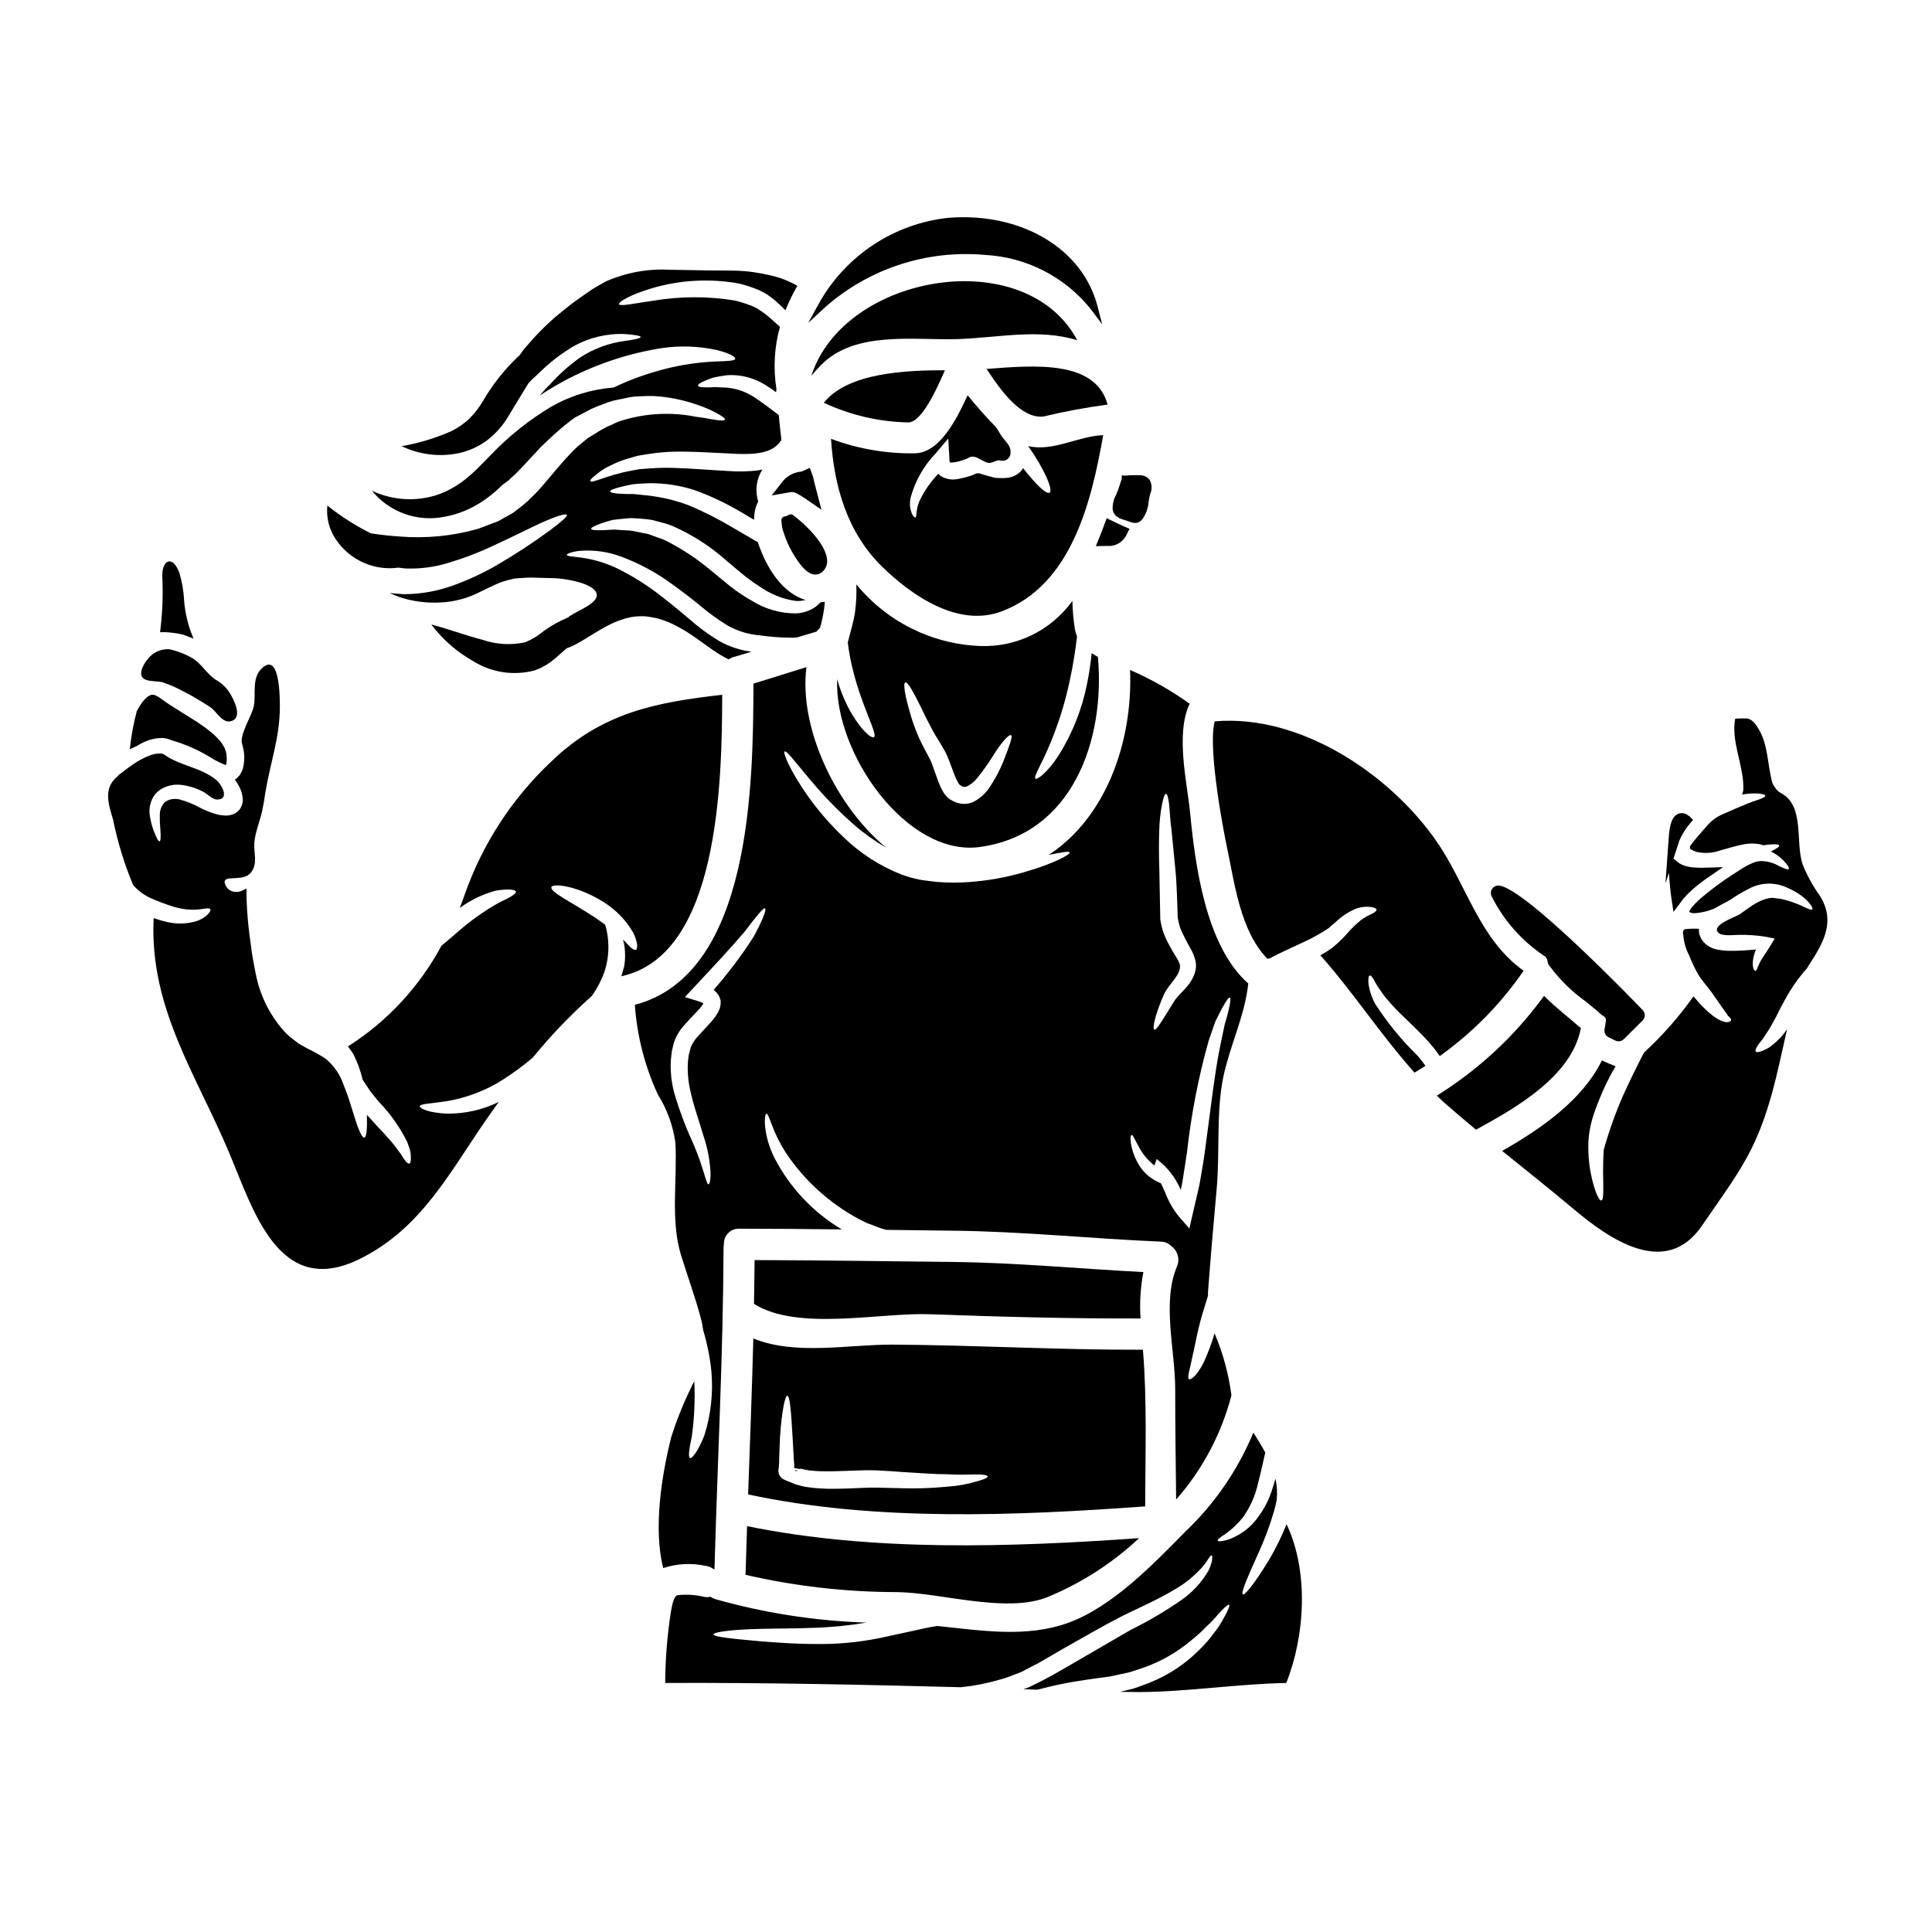
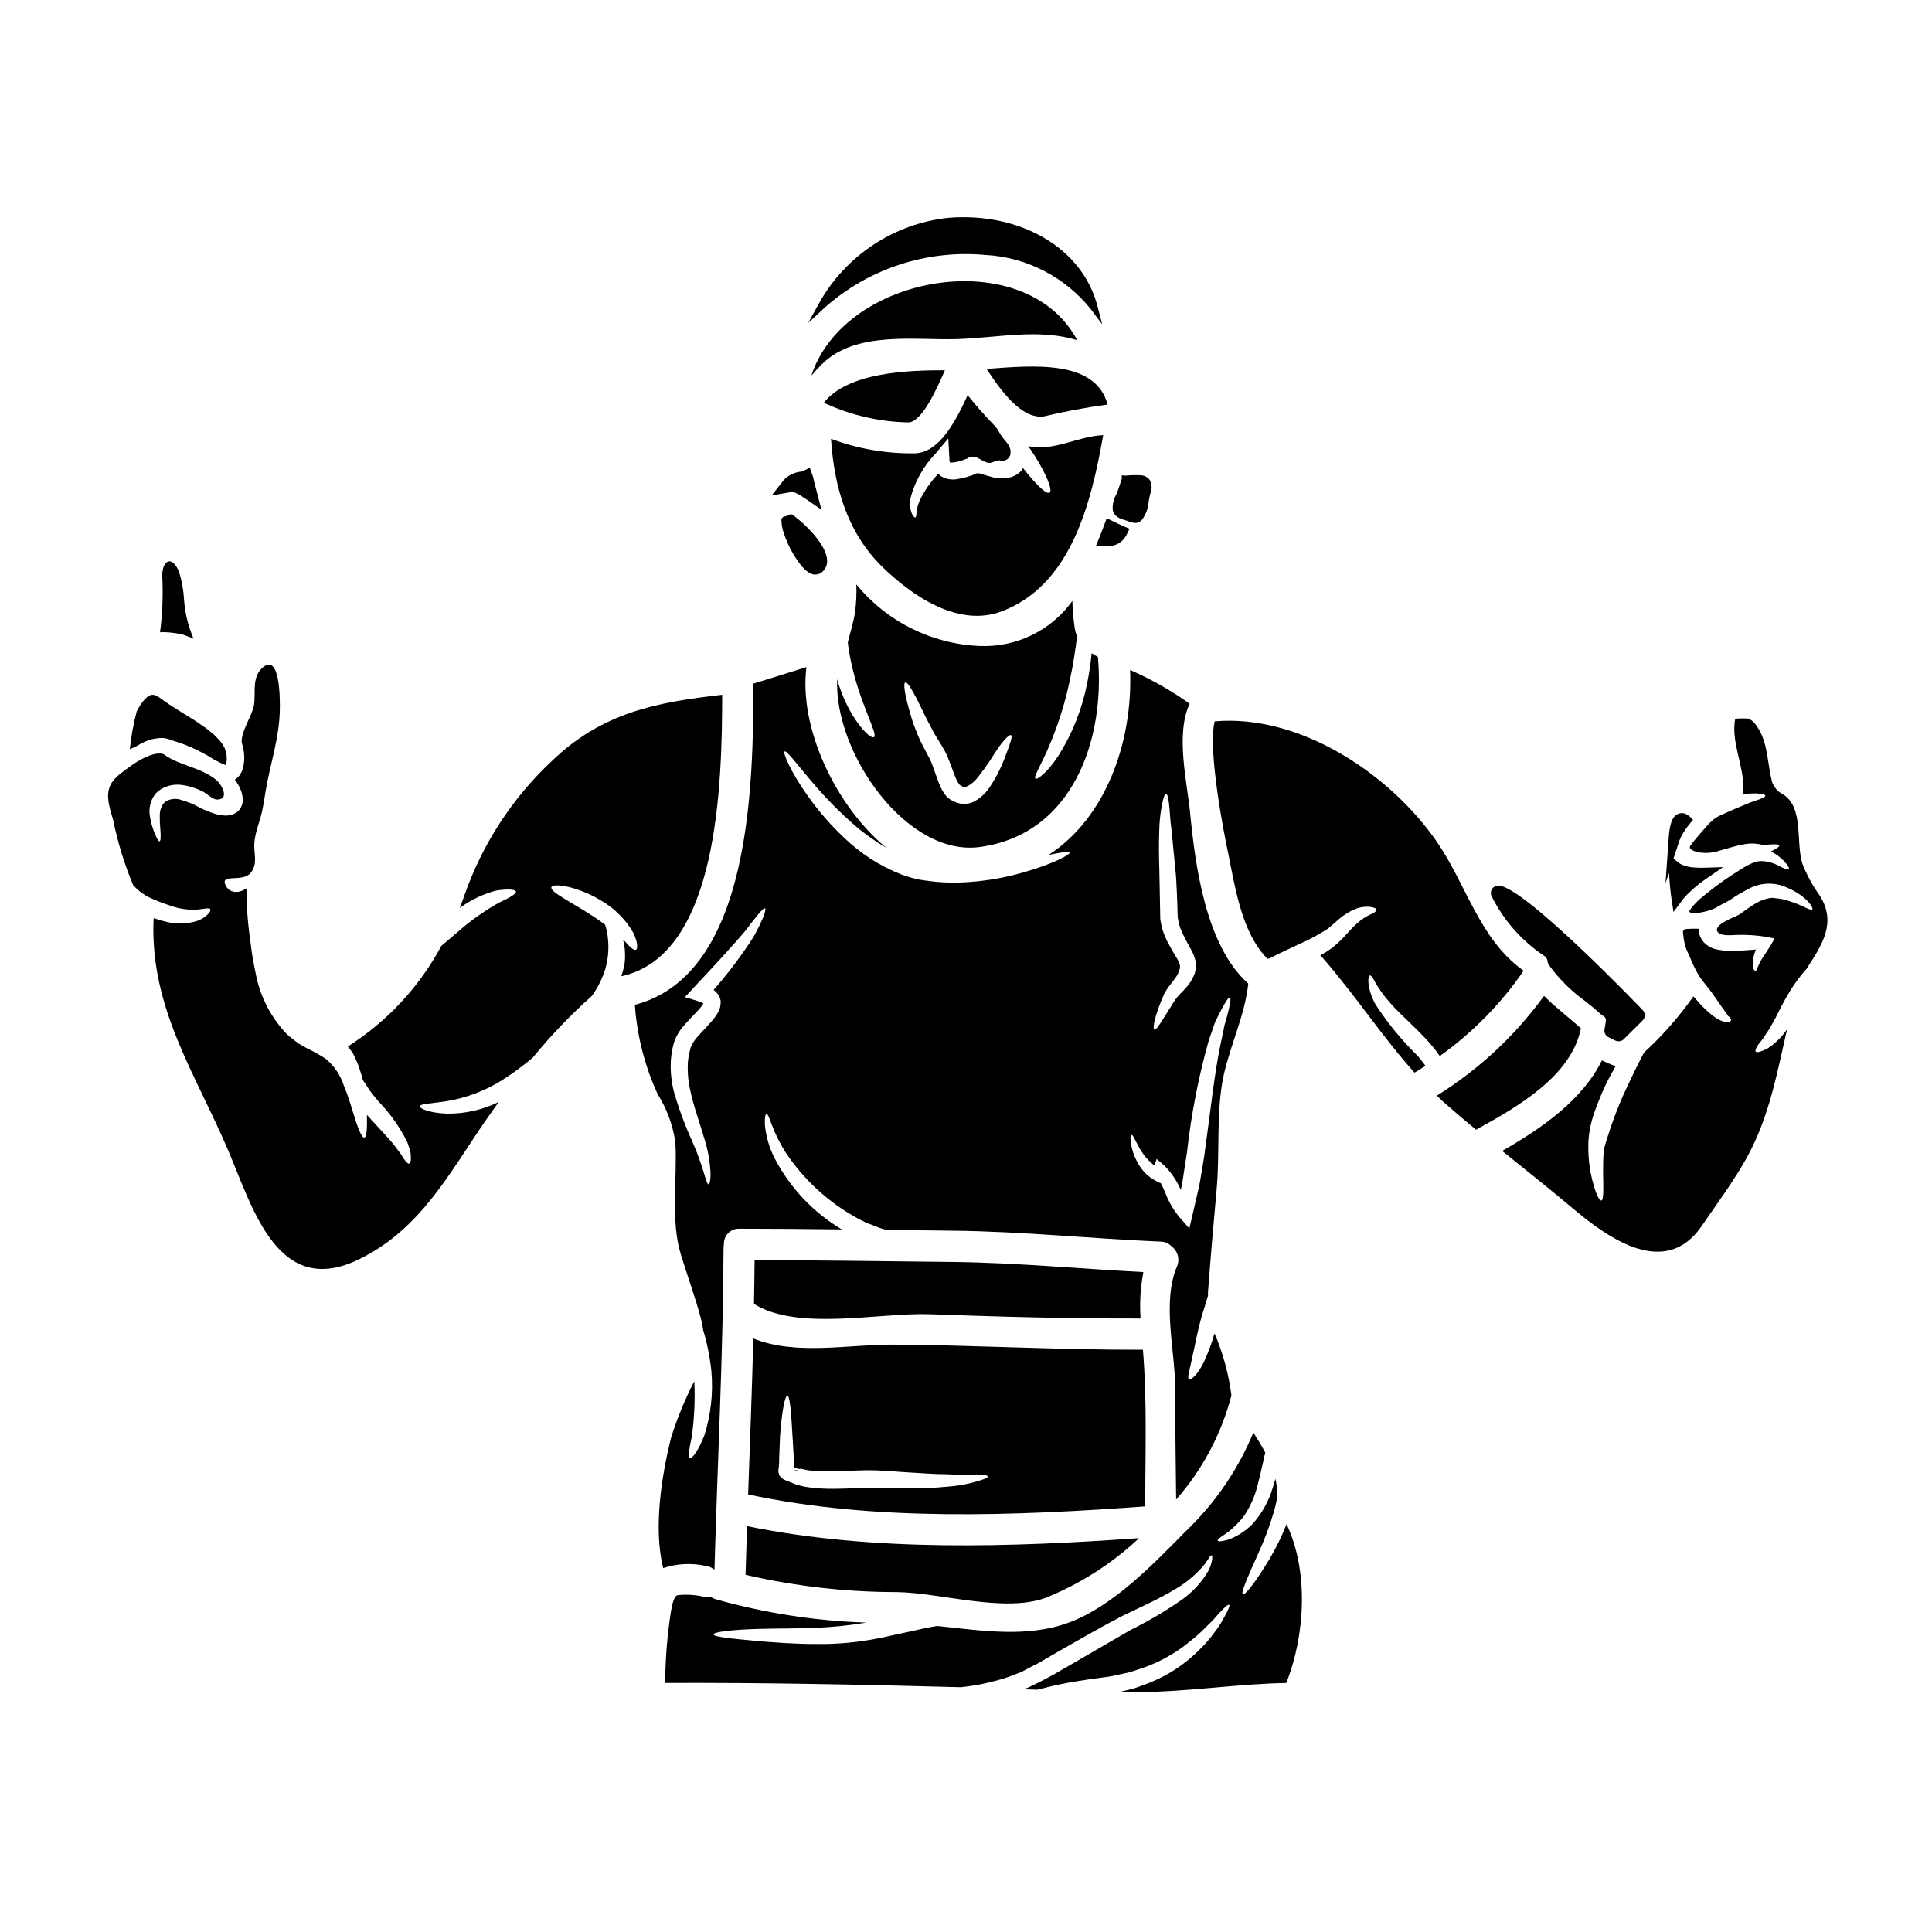
<svg xmlns="http://www.w3.org/2000/svg" fill="#000000" width="800px" height="800px" version="1.1" viewBox="144 144 512 512">
  <g>
    <path d="m405.04 211.56c10.98 0.57 21.191 5.812 28.055 14.402l2.996 4-1.254-4.848c-3.969-15.281-20.215-24.906-39.5-23.391-14.367 1.539-27.105 9.918-34.207 22.5l-2.941 5.348 4.477-4.152h-0.004c11.625-10.246 26.949-15.258 42.379-13.859z" />
    <path d="m397.68 233.87c11.203-0.395 21.469-2.844 31.793 0.277-13.746-25.746-61.68-17.633-70.453 9.41 0.828-0.965 1.684-1.902 2.566-2.812 8.992-9.203 24.75-6.516 36.094-6.875z" />
    <path d="m394.42 242.12c-10.234 0-25.746 0.609-32.094 8.613 7.035 3.301 14.691 5.074 22.461 5.211 3.535-0.164 7.367-8.66 9.633-13.824z" />
    <path d="m348.51 275.29 5.039-0.871v0.004c0.465-0.074 0.941 0.004 1.355 0.223 0.848 0.418 1.664 0.898 2.438 1.441l4.352 3-1.438-5.512c-0.289-1.105-0.574-2.199-0.816-3.309l-0.836-2.277-2.215 0.996 0.004-0.004c-1.805 0.137-3.492 0.953-4.723 2.277z" />
    <path d="m188.96 311.61c0.859 0.082 1.684 0.191 2.594 0.359 0.191 0.055 0.445 0.109 0.691 0.164l0.359 0.082 0.496 0.191 1.18 0.441 1.02 0.418c-1.383-3.207-2.231-6.621-2.508-10.105-0.121-2.508-0.547-4.992-1.273-7.394-1.848-4.969-4.801-3.281-4.496 1.41 0.215 4.801 0.012 9.609-0.609 14.375 0.852-0.051 1.703-0.031 2.547 0.059z" />
    <path d="m409.48 306.01c18.41-6.984 23.707-28.734 26.879-46.695-6.691 0.281-13.273 4.445-19.867 2.902 4.277 6.098 6.652 11.645 5.66 12.336-0.859 0.551-3.699-2.234-7.039-6.516-0.109 0.191-0.191 0.359-0.305 0.551v-0.004c-1.039 1.227-2.535 1.973-4.141 2.07-0.641 0.051-1.289 0.059-1.93 0.027l-0.789-0.027c-0.496-0.055-0.664-0.164-1.023-0.219l-1.875-0.523-1.18-0.359-0.305-0.109h-0.469 0.004c-0.102-0.016-0.203-0.016-0.305 0-0.172 0.062-0.34 0.137-0.5 0.219-0.281 0.148-0.578 0.27-0.883 0.359l-0.789 0.246h0.004c-0.324 0.117-0.66 0.211-0.996 0.277-0.598 0.164-1.207 0.297-1.82 0.395-1.621 0.344-3.312 0.016-4.691-0.91-0.168-0.145-0.316-0.312-0.441-0.496-2.012 2.082-3.68 4.477-4.938 7.086-0.441 0.977-0.719 2.019-0.832 3.09-0.082 0.828-0.082 1.352-0.332 1.406-0.246 0.055-0.605-0.246-0.965-1.102l0.004-0.004c-0.496-1.301-0.602-2.723-0.305-4.086 1.18-4.406 3.461-8.441 6.621-11.727l3.371-4 0.305 5.492h-0.004c-0.02 0.266 0.016 0.535 0.109 0.785 0.027 0.055 0.027 0.109 0.055 0.109 0.453 0.02 0.906-0.02 1.352-0.109 0.449-0.066 0.895-0.168 1.328-0.301l0.605-0.191 0.789-0.277h-0.004c0.234-0.066 0.457-0.16 0.668-0.277l0.219-0.137c1.738-0.992 3.477 1.02 5.078 1.352 1.02 0.223 1.824-0.551 2.785-0.633 0.469-0.055 0.883 0.164 1.328 0.109v-0.004c1.152-0.145 1.984-1.176 1.883-2.332 0.082-1.598-1.238-2.703-2.125-3.859-0.715-0.941-1.129-2.016-1.93-2.926h0.004c-2.574-2.633-5.016-5.391-7.316-8.266-3.066 6.691-7.394 15.094-13.801 15.398h0.004c-7.644 0.145-15.25-1.156-22.41-3.836 0.789 12.445 4.223 24.699 13.438 33.777 7.766 7.629 20.172 16.348 31.816 11.938z" />
    <path d="m354.13 280.48c-0.336-0.242-0.785-0.254-1.129-0.027-0.324 0.223-0.695 0.371-1.082 0.426-0.512 0.074-0.879 0.523-0.848 1.035 0.031 0.492 0.086 0.984 0.141 1.426 0.09 0.613 0.246 1.219 0.461 1.801 0.617 1.941 1.449 3.805 2.484 5.555 1.469 2.445 3.426 5.281 5.613 5.566h0.355-0.004c0.734-0.012 1.434-0.309 1.941-0.836 0.828-0.801 1.242-1.934 1.129-3.082-0.27-4.016-5.566-9.297-9.062-11.863z" />
    <path d="m586.96 382.2 0.535 3.473 2.582-3.449c0.656-0.793 1.371-1.535 2.144-2.219 1.34-1.215 2.766-2.332 4.258-3.356l4.148-2.844-5.027 0.148v0.004c-0.941 0.027-1.887 0.004-2.824-0.074-1.07-0.078-2.121-0.336-3.109-0.754-0.203-0.094-0.395-0.227-0.676-0.371l-1.492-1.234 1.527-4.688 0.492-1.09-0.004-0.004c0.625-1.23 1.395-2.387 2.297-3.434l0.867-1.035-0.957-0.957-0.453-0.301c-0.773-0.59-1.812-0.695-2.688-0.277-1.414 0.699-2.125 2.621-2.363 6.406l-0.852 11.98 0.926-2.844c0.184 3.023 0.461 5.559 0.668 6.918z" />
    <path d="m365.86 324c-0.832 19.68 18.5 47.023 37.695 44.477 24.617-3.281 33.367-28.258 31.406-50.383-0.582-0.309-1.105-0.637-1.656-0.996h-0.004c-0.266 2.754-0.68 5.488-1.238 8.195-1.344 6.75-3.918 13.195-7.594 19.016-2.981 4.527-5.602 6.375-6.07 6.047-0.551-0.395 1.238-3.203 3.199-7.644 2.602-5.906 4.578-12.066 5.906-18.383 0.91-4.168 1.488-8.113 1.93-11.703-0.27-0.617-0.465-1.266-0.582-1.93-0.383-2.469-0.602-4.957-0.66-7.453-5.652 7.879-14.898 12.371-24.586 11.949-12.723-0.527-24.613-6.473-32.672-16.332 0.098 2.434-0.012 4.871-0.332 7.285-0.395 2.754-1.266 5.406-1.93 8.113 0.312 2.594 0.797 5.168 1.461 7.699 2.402 9.605 6.461 16.531 5.512 17.359-0.93 0.938-7.027-5.301-9.785-15.316zm18.047 0.855c0.633-0.246 2.18 2.539 4.387 7.039 0.523 1.133 1.102 2.363 1.789 3.617 0.688 1.254 1.328 2.676 2.207 4 0.418 0.691 0.832 1.383 1.27 2.098l0.742 1.27c0.191 0.395 0.395 0.742 0.633 1.266 0.859 1.988 1.383 3.644 2.07 5.379h0.008c0.312 0.824 0.711 1.613 1.18 2.359 0.883 0.664 1.297 0.789 2.07 0.523 1.051-0.527 1.977-1.277 2.703-2.203 1.539-1.906 2.957-3.906 4.25-5.988 2.262-3.641 4.277-5.793 4.773-5.352 0.395 0.395-0.441 2.648-2.039 6.789v-0.004c-0.996 2.492-2.254 4.867-3.754 7.086-1.055 1.562-2.477 2.84-4.141 3.723-1.152 0.551-2.445 0.715-3.699 0.469-1.203-0.266-2.332-0.812-3.285-1.598l-0.055-0.055-0.055-0.082c-0.316-0.352-0.609-0.723-0.883-1.105-0.219-0.359-0.359-0.66-0.551-0.992-0.359-0.664-0.551-1.242-0.828-1.879-0.637-1.766-1.27-3.477-1.852-5.117-0.109-0.305-0.359-0.742-0.523-1.133l-0.043-0.07-0.031-0.082-0.027-0.027-0.137-0.277-0.332-0.605c-0.395-0.789-0.828-1.574-1.238-2.363h-0.004c-0.75-1.445-1.41-2.938-1.965-4.469-0.52-1.301-0.961-2.629-1.32-3.984-1.461-4.891-1.902-8.012-1.324-8.234z" />
    <path d="m553.11 397.24c0.59 0.312 0.973 0.91 1.012 1.574 0.031 0.316 0.137 0.621 0.309 0.887 0.047 0.07 0.188 0.238 0.309 0.395h-0.004c2.609 3.516 5.742 6.606 9.297 9.164 1.449 1.156 2.894 2.309 4.309 3.602 0.145 0.133 0.305 0.242 0.477 0.328 0.598 0.262 0.906 0.922 0.73 1.547-0.07 0.652-0.191 1.262-0.332 1.996-0.168 0.867 0.262 1.738 1.051 2.133l0.461 0.23c0.465 0.234 0.922 0.465 1.395 0.684v0.004c0.258 0.113 0.535 0.172 0.816 0.172 0.523 0 1.023-0.203 1.395-0.574l4.969-4.941v0.004c0.75-0.75 0.77-1.961 0.047-2.738-0.312-0.336-31.621-33.023-38.289-33.023h-0.125c-0.672 0.047-1.277 0.43-1.602 1.023s-0.324 1.312 0 1.902c3.172 6.309 7.918 11.695 13.777 15.633z" />
    <path d="m405.46 241.77c3.641 5.578 9.188 13.359 15.121 12.594v0.004c5.594-1.34 11.25-2.391 16.945-3.148-3.199-11.914-19.539-10.398-32.066-9.449z" />
    <path d="m442.4 286 0.938-1.871-1.922-0.82c-0.523-0.227-1.035-0.48-1.543-0.727l-2.582-1.246-0.973 2.598c-0.25 0.68-0.512 1.371-0.789 2.043l-1.121 2.754 2.984-0.051c2.055 0.18 4.016-0.871 5.008-2.68z" />
    <path d="m442.16 281.86 0.531 0.164c0.195 0.062 0.395 0.133 0.566 0.195v0.004c0.5 0.211 1.035 0.332 1.574 0.363 0.758-0.004 1.465-0.371 1.902-0.988 0.973-1.363 1.551-2.969 1.672-4.641 0.09-0.707 0.23-1.406 0.418-2.094 0.531-1.191 0.473-2.566-0.164-3.711-0.613-0.785-1.566-1.234-2.562-1.207-1.312-0.059-2.629-0.02-3.938 0.113l-0.883-0.098v0.902c-0.094 0.414-1.18 3.648-1.391 4.043l0.004-0.004c-0.723 1.227-1.078 2.633-1.02 4.055 0.27 1.992 2.016 2.519 3.289 2.902z" />
    <path d="m396.52 478.43c-17.496-0.191-35.031-0.441-52.543-0.496-0.027 3.859-0.109 7.754-0.164 11.613 0.027 0.027 0.082 0.027 0.109 0.059 11.586 7.199 33.25 2.203 46.445 2.676 18.68 0.688 37.199 1.18 55.891 1.129v0.004c-0.277-4.117-0.027-8.254 0.75-12.305-16.848-0.855-33.488-2.484-50.488-2.68z" />
    <path d="m480.35 557.3c-3.695 6.129-6.453 9.52-6.984 9.246-0.605-0.332 1.18-4.387 4.031-10.766 1.691-3.648 3.102-7.422 4.227-11.285 0.277-0.965 0.523-1.969 0.715-2.953v0.004c0.199-1.895 0.086-3.805-0.332-5.66-0.219 0.789-0.469 1.574-0.715 2.363v-0.004c-1.059 3.641-2.945 6.984-5.512 9.77-1.797 1.801-3.973 3.18-6.371 4.031-1.629 0.441-2.566 0.523-2.703 0.246-0.137-0.277 0.633-0.883 2.016-1.766 1.789-1.266 3.383-2.781 4.742-4.5 1.891-2.699 3.227-5.746 3.934-8.965 0.66-2.43 1.215-5.188 1.906-8.113-0.941-1.793-2.043-3.562-3.148-5.301-4.102 9.898-10.23 18.832-17.996 26.219-8.496 8.613-19.234 19.84-30.934 24.148-11.152 4.086-23.102 2.098-34.855 0.883-2.098 0.332-4.273 0.789-6.566 1.328-2.785 0.605-5.66 1.238-8.66 1.879v-0.008c-5.695 1.16-11.504 1.691-17.316 1.574-5.324 0-10.043-0.395-13.992-0.688-7.797-0.707-12.75-1.176-12.75-1.863 0-0.605 4.856-1.297 12.832-1.461 3.977-0.109 8.695-0.055 13.828-0.277v0.004c4.644-0.141 9.273-0.605 13.855-1.383-13.543-0.441-26.98-2.527-40.02-6.211-0.457-0.148-0.895-0.359-1.293-0.633-0.465 0.102-0.941 0.129-1.41 0.082-2.406-0.602-4.902-0.77-7.367-0.496-1.102 0.359-1.516 3.367-1.707 4.359l-0.004 0.004c-0.977 6.25-1.484 12.566-1.52 18.891 26.109-0.109 52.238 0.445 78.348 1.133v0.004c3.43-0.344 6.82-1 10.129-1.969 1.34-0.344 2.656-0.789 3.934-1.324 0.633-0.25 1.297-0.473 1.969-0.746 0.691-0.359 1.383-0.715 2.07-1.102 0.688-0.387 1.41-0.715 2.125-1.078 0.496-0.246 1.328-0.789 1.969-1.129 1.41-0.828 2.844-1.656 4.277-2.484 5.848-3.309 11.203-6.43 16.531-9.164 5.246-2.512 9.883-4.609 13.496-6.816 2.875-1.609 5.449-3.703 7.617-6.18 1.41-1.684 2.016-3.148 2.363-2.953 0.219 0.109 0.359 1.434-0.789 3.938-1.809 3.164-4.309 5.883-7.312 7.949-4.262 2.949-8.734 5.578-13.383 7.871-4.969 2.898-10.43 6.07-16.168 9.383-1.438 0.828-2.871 1.652-4.277 2.457-0.789 0.395-1.301 0.742-2.234 1.211-0.688 0.359-1.41 0.715-2.125 1.078-0.715 0.363-1.406 0.688-2.098 1.02l-0.004 0.004c-0.492 0.215-1 0.398-1.516 0.551 1.211 0.055 2.43 0.109 3.641 0.137 0.359-0.082 0.688-0.164 1.078-0.246v-0.004c3.164-0.84 6.371-1.516 9.605-2.016 0.828-0.137 1.68-0.277 2.512-0.395l2.316-0.332c1.574-0.246 3.227-0.359 4.66-0.688l4.195-0.914c1.355-0.395 2.676-0.883 3.977-1.297v0.004c4.551-1.629 8.773-4.059 12.473-7.172 1.48-1.16 2.871-2.422 4.164-3.785 1.07-0.977 2.066-2.027 2.984-3.148 1.598-1.766 2.648-2.676 2.926-2.512s-0.246 1.438-1.465 3.586c-0.695 1.328-1.52 2.586-2.457 3.758-1.172 1.633-2.488 3.156-3.938 4.551-3.738 3.773-8.207 6.742-13.137 8.719-1.406 0.5-2.812 1.105-4.301 1.574-1.18 0.277-2.363 0.578-3.59 0.883 1.656 0 3.309 0.055 4.969 0.055 13.078-0.055 25.996-2.176 39.051-2.402 4.996-12.5 6.019-29.609 0.082-42.082h-0.004c-1.285 3.238-2.82 6.375-4.594 9.375z" />
    <path d="m341.98 548.44c-0.137 4.191-0.277 8.387-0.395 12.594 0 0.109-0.027 0.191-0.027 0.305h0.004c13.164 3.039 26.633 4.574 40.145 4.582 11.508 0.164 28.453 5.547 39.406 1.516h0.004c9.156-3.691 17.551-9.055 24.75-15.812-33.984 2.391-70.469 3.656-103.89-3.184z" />
    <path d="m446.88 501.69c-22.105 0.082-44.082-1.211-66.176-1.352-11.785-0.082-25.777 2.953-37.066-1.629-0.359 13.777-0.883 27.551-1.379 41.328 33.559 7.231 71.004 5.656 105.23 3.172 0.004-13.781 0.535-27.828-0.605-41.52zm-43.879 34.859c-2.586 0.777-5.254 1.258-7.949 1.434-3.949 0.391-7.922 0.527-11.891 0.414l-6.926-0.164c-2.234-0.027-4.746 0.137-7.285 0.219-2.539 0.082-5.117 0.168-7.644 0-1.32-0.07-2.637-0.219-3.938-0.441-0.633-0.109-1.129-0.277-1.711-0.414l-0.395-0.109-0.191-0.055-0.469-0.164-0.742-0.305c-0.527-0.191-1.023-0.395-1.52-0.605l-0.605-0.281h-0.004c-0.141-0.062-0.273-0.145-0.395-0.246-0.316-0.238-0.586-0.539-0.785-0.883-0.234-0.5-0.32-1.055-0.25-1.602l0.082-0.395h0.004c0.082-0.871 0.121-1.746 0.109-2.621 0.082-2.016 0.164-3.891 0.219-5.629 0.473-6.762 1.328-10.82 1.934-10.82 0.688 0 0.996 4.223 1.383 10.82 0.082 1.625 0.191 3.422 0.305 5.324 0 0.992 0.191 1.766 0.137 3.035h-0.004c0.309 0.02 0.613 0.066 0.91 0.137l0.789 0.164h0.027c0.027-0.027 0.082-0.027-0.277-0.137l0.027-0.027 0.023-0.027h0.031l0.328 0.082 0.414 0.082c0.523 0.109 1.129 0.277 1.652 0.332 0.996 0.059 1.906 0.223 3.121 0.223 2.262 0.082 4.723-0.027 7.258-0.109 2.535-0.082 5.023-0.223 7.59-0.113 2.484 0.113 4.746 0.281 6.984 0.445 4.356 0.246 8.305 0.578 11.586 0.578 3.312 0.219 5.934 0.055 7.812 0.055s2.953 0.191 3.008 0.523c0.059 0.332-0.906 0.754-2.754 1.281z" />
    <path d="m626.23 381.31c-1.836-2.562-3.356-5.336-4.527-8.266-1.969-5.965 0.605-15.535-5.711-18.848-0.672-0.352-1.227-0.887-1.602-1.543-0.398-0.473-0.684-1.031-0.828-1.629-1.105-4.359-1.051-9.688-3.398-13.633-0.688-1.18-1.598-2.676-3.09-2.981-1.074-0.062-2.152-0.043-3.227 0.055-1.18 6.019 2.316 12.473 2.152 18.547 0 0.543-0.113 1.078-0.332 1.574l0.887-0.164-0.004-0.004c0.953-0.125 1.91-0.18 2.871-0.164 1.492 0.082 2.363 0.305 2.402 0.605 0.039 0.305-0.742 0.719-2.18 1.18-1.438 0.461-3.227 1.18-5.684 2.234-1.18 0.523-2.484 1.102-3.894 1.711v0.004c-0.609 0.289-1.191 0.629-1.738 1.02-0.574 0.434-1.109 0.914-1.602 1.438-1.383 1.652-3.644 4-4.883 5.875-0.02 0.168 0 0.336 0.055 0.496 0.031 0.016 0.055 0.047 0.055 0.082-0.027 0-0.109 0.055 0.246 0.219l0.414 0.246 0.109 0.055c0.055 0.027 0.789 0.309 0.789 0.309v0.004c2.09 0.492 4.273 0.375 6.297-0.336 2.18-0.578 4.305-1.297 6.238-1.625 1.57-0.32 3.188-0.301 4.75 0.055 0.176 0.055 0.352 0.121 0.523 0.195 0.562-0.121 1.133-0.195 1.707-0.223 1.574-0.137 2.43-0.027 2.484 0.277 0.027 0.395-0.789 0.855-2.203 1.574 1.289 0.621 2.461 1.469 3.445 2.512 1.047 1.129 1.492 1.875 1.297 2.121-0.195 0.246-1.047-0.027-2.363-0.66-1.562-0.949-3.363-1.445-5.191-1.434-0.484 0.035-0.969 0.129-1.434 0.273-0.637 0.246-1.266 0.52-1.875 0.828-1.211 0.66-2.621 1.574-4.031 2.484-3.07 1.984-6.004 4.18-8.773 6.566-0.652 0.602-1.27 1.238-1.852 1.906-0.379 0.414-0.684 0.891-0.906 1.406 0.43 0.254 0.93 0.379 1.43 0.359 1.918-0.125 3.797-0.594 5.551-1.379 1.434-0.887 2.871-1.547 3.938-2.18 1.523-1.059 3.117-2.008 4.773-2.844 3.113-1.75 6.871-1.914 10.129-0.445 5.547 2.363 7.176 5.512 6.844 5.824-0.219 0.219-1.074-0.055-2.289-0.691h-0.004c-1.699-0.805-3.477-1.449-5.297-1.926-0.633-0.156-1.281-0.258-1.934-0.305-0.359-0.055-0.715-0.109-1.074-0.137l-0.664 0.055c-1.316 0.242-2.578 0.719-3.723 1.402-0.707 0.406-1.387 0.848-2.043 1.328-0.742 0.523-1.52 1.074-2.289 1.625-1.156 0.691-7.59 2.875-5.602 4.828 1.047 1.051 4.195 0.555 5.512 0.582l-0.004 0.004c2.367-0.043 4.731 0.121 7.066 0.496l2.363 0.469-1.129 1.906c-1.383 2.262-2.461 3.613-2.957 4.773-0.523 0.992-0.688 1.969-1.02 1.902-0.332-0.066-0.742-0.605-0.688-2.289l-0.004-0.004c0.086-1.16 0.367-2.297 0.828-3.367-1.969 0.137-4.359 0.395-7.039 0.332-1.027 0-2.055-0.102-3.062-0.305-1.422-0.23-2.731-0.922-3.727-1.969l-0.551-0.742c-0.273-0.449-0.488-0.934-0.633-1.438-0.098-0.453-0.125-0.918-0.082-1.375-1.262-0.07-2.527-0.035-3.785 0.109-0.66 0.496-0.441 0.965-0.359 1.684h0.004c0.156 1.863 0.691 3.676 1.574 5.324 0.676 1.742 1.477 3.43 2.398 5.051 1.074 1.738 2.512 3.227 3.668 4.883 0.969 1.406 1.852 2.648 2.594 3.723 0.359 0.5 0.691 0.941 0.969 1.355 0.242 0.277 0.449 0.582 0.605 0.91 0.633 0.5 0.938 0.914 0.828 1.215-0.109 0.305-0.551 0.496-1.352 0.496-0.582-0.125-1.145-0.316-1.684-0.578-0.578-0.316-1.141-0.668-1.684-1.051-1.301-1.012-2.508-2.141-3.613-3.363-0.523-0.578-1.078-1.215-1.629-1.852-3.828 5.422-8.223 10.418-13.109 14.902-1.684 3.231-3.617 7.148-5.574 11.453h0.004c-2.019 4.633-3.719 9.402-5.082 14.27-0.164 2.098-0.164 4.055-0.191 5.793 0.082 4.555 0.219 7.535-0.441 7.672-0.66 0.137-1.879-2.566-2.844-7.34-0.527-2.84-0.719-5.727-0.578-8.609 0.129-1.762 0.426-3.508 0.883-5.215 0.496-1.723 1.086-3.418 1.766-5.078 1.25-3.227 2.766-6.348 4.527-9.328-1.215-0.469-2.43-0.996-3.617-1.547-5.242 10.598-16.113 18.105-26.438 23.98 6.32 5.117 12.699 10.156 18.895 15.371 9.273 7.809 24.402 18.602 34.055 4.445 4.059-5.961 8.473-11.84 11.949-18.156 5.93-10.793 7.945-22.297 10.598-33.852-0.441 0.578-0.883 1.156-1.297 1.68h-0.004c-0.621 0.719-1.305 1.387-2.043 1.988-0.949 0.902-2.078 1.598-3.309 2.043-0.859 0.332-1.438 0.414-1.629 0.164-0.191-0.246-0.027-0.789 0.496-1.574 0.441-0.789 1.492-1.738 2.125-2.984 0.395-0.605 0.828-1.156 1.242-1.93 0.418-0.77 0.883-1.574 1.352-2.402l1.41-2.816c0.578-1.102 1.102-2.039 1.707-3.117v0.004c1.152-2.019 2.469-3.938 3.938-5.738 0.469-0.551 0.883-1.051 1.324-1.52h-0.004c0.023-0.066 0.051-0.133 0.082-0.195 3.738-5.828 7.894-11.832 3.258-19.105z" />
-     <path d="m187.72 325.05c0.832 0.277 1.652 0.602 2.453 0.965 3.32 1.57 6.519 3.379 9.578 5.41 1.574 1.047 3.09 4.141 5.215 3.75 3.668-0.715 0.992-5.82-0.137-7.617-0.93-1.438-2.199-2.621-3.699-3.445-2.316-1.52-3.723-4.195-6.043-5.629-1.941-1.148-4.059-1.969-6.266-2.43-2.246-0.121-4.402 0.895-5.738 2.703-0.664 0.77-1.168 1.66-1.492 2.621-1.227 4.113 4.141 2.625 6.129 3.672z" />
    <path d="m507.01 402.51c0.305-0.082 0.789 0.523 1.355 1.684l-0.004 0.004c0.844 1.441 1.785 2.824 2.816 4.137 1.613 1.949 3.356 3.793 5.215 5.508 2.07 2.066 4.527 4.273 6.871 7.035 0.824 0.949 1.59 1.945 2.293 2.984 8.668-6.18 16.188-13.832 22.215-22.605-11.84-8.441-15.121-22.902-23.156-34.414-12.594-18.047-36.285-33.609-58.699-31.68-2.012 7.394 2.789 31.27 3.203 33.172 2.043 9.578 3.543 22.434 10.762 29.75 0.191-0.027 0.395-0.082 0.605-0.109 2.621-1.434 6.184-2.981 9.906-4.746h0.004c1.941-0.949 3.82-2.019 5.633-3.203 0.688-0.578 1.352-1.215 2.07-1.793 1.477-1.398 3.184-2.527 5.047-3.34 0.062-0.02 0.129-0.039 0.195-0.055 0.027 0 0.055 0 0.055-0.027 1.254-0.473 2.606-0.621 3.934-0.441 0.969 0.164 1.465 0.395 1.465 0.715 0 0.324-0.441 0.688-1.215 1.074v0.004c-1.02 0.449-1.992 1.004-2.898 1.656-1.297 1.047-2.5 2.211-3.586 3.477-0.691 0.746-1.438 1.574-2.363 2.43-0.496 0.445-0.996 0.887-1.52 1.328-0.496 0.359-0.965 0.66-1.461 1.02-0.637 0.395-1.27 0.789-1.879 1.133l0.004-0.004c0.145 0.105 0.277 0.227 0.395 0.359 8.582 9.742 15.867 20.973 24.59 30.699 0.992-0.605 1.969-1.211 2.898-1.82-0.605-0.832-1.266-1.684-1.969-2.539v0.004c-4.277-4.164-8.07-8.793-11.312-13.801-0.938-1.695-1.555-3.547-1.824-5.461-0.086-1.305 0.008-2.047 0.355-2.133z" />
    <path d="m562.95 416.48c-3.281-2.902-6.734-5.512-9.77-8.559-7.676 10.562-17.324 19.539-28.41 26.438 0.582 0.523 1.105 1.074 1.684 1.602 2.844 2.512 5.766 4.996 8.695 7.422 10.527-5.769 25.344-14.102 27.801-26.902z" />
    <path d="m354.6 533.62 0.277 0.25c0.027-0.055 0.523-0.109 0.523-0.168v-0.051l-0.688-0.031z" />
    <path d="m180.16 341.75c0.707-0.445 1.445-0.84 2.207-1.18 1.234-0.566 2.562-0.895 3.918-0.969l0.859-0.027c0.512 0.043 1.02 0.145 1.516 0.301 0.254 0.051 0.496 0.145 0.719 0.277 4.074 1.168 7.949 2.938 11.504 5.246 0.523 0.246 1.078 0.523 1.602 0.789 0.395 0.164 0.965 0.441 1.352 0.578l0.027-0.109c0.281-0.395 0.137-0.395 0.137-0.441v-0.004c0.16-1.008 0.113-2.039-0.137-3.031-0.055-0.277-0.246-0.523-0.246-0.719l-0.004-0.082-0.246-0.469c-0.34-0.605-0.734-1.176-1.18-1.707-0.414-0.418-0.789-0.789-1.18-1.215-0.395-0.43-0.992-0.855-1.488-1.27-0.969-0.855-2.152-1.543-3.203-2.344-2.363-1.438-4.582-2.875-6.691-4.195-1.105-0.66-2.18-1.492-3.203-2.207-0.055-0.027-0.965-0.605-1.238-0.715-0.219 0.027-0.395-0.191-0.691-0.109-1.02-0.191-2.398 1.297-3.309 2.703-0.332 0.523-0.605 1.047-0.91 1.574l-0.008-0.004c-0.891 3.316-1.512 6.699-1.863 10.113 0.094-0.027 0.184-0.066 0.273-0.109z" />
    <path d="m309.25 400.61-0.082 0.359-0.109 0.395-0.246 0.828c-0.055 0.191-0.109 0.332-0.164 0.523 25.805-5.547 26.688-51.027 26.742-74.59-17.387 1.969-31.902 4.688-45.285 17.688l-0.004-0.004c-10.379 9.754-18.254 21.859-22.965 35.301-0.395 1.16-0.828 2.316-1.297 3.508h0.004c2.863-2.102 6.094-3.652 9.52-4.582 3.172-0.523 5.188-0.332 5.352 0.246s-1.656 1.629-4.473 2.926h0.004c-3.34 1.879-6.508 4.051-9.465 6.488-2.043 1.762-3.973 3.449-5.793 4.941v-0.004c-5.836 10.879-14.375 20.07-24.797 26.688 0.215 0.25 0.418 0.512 0.605 0.785l0.395 0.578 0.191 0.277 0.277 0.414 0.082 0.195c0.219 0.469 0.414 0.91 0.637 1.379 0.406 0.863 0.746 1.758 1.02 2.676 0.266 0.773 0.488 1.562 0.66 2.363 0.109 0.191 0.191 0.359 0.305 0.551 0.582 0.859 1.18 1.766 1.793 2.676 0.715 0.887 1.383 1.793 2.18 2.707 3.07 3.164 5.629 6.785 7.59 10.734 0.305 0.855 0.578 1.656 0.789 2.363v-0.004c0.113 0.566 0.168 1.141 0.164 1.715 0.027 0.965-0.109 1.543-0.414 1.625-0.305 0.082-0.789-0.277-1.297-1.074-0.305-0.359-0.555-0.914-0.914-1.41-0.359-0.496-0.789-1.02-1.211-1.625-1.684-2.363-4.582-5.16-7.809-8.805 0.109 3.809-0.109 5.93-0.664 6.016-0.66 0.141-1.652-2.176-2.926-6.398-0.66-2.098-1.379-4.637-2.512-7.34v-0.004c-0.902-2.824-2.609-5.328-4.91-7.203-1.598-1.02-3.258-1.941-4.969-2.754-0.496-0.277-0.992-0.551-1.547-0.887l-0.414-0.246-0.191-0.109-0.109-0.082v-0.004c-0.129-0.078-0.246-0.172-0.359-0.273l-0.66-0.496-1.328-1.047c-0.535-0.473-1.043-0.98-1.512-1.52-3.769-4.281-6.312-9.496-7.371-15.098-0.305-1.383-0.527-2.785-0.789-4.168-0.262-1.383-0.395-2.676-0.578-4.059-0.414-2.754-0.715-5.602-0.91-8.582-0.109-1.879-0.191-3.781-0.164-5.738l0.004 0.004c-0.473 0.285-0.973 0.527-1.492 0.715-0.914 0.324-1.918 0.266-2.789-0.164-0.543-0.316-0.977-0.789-1.242-1.355-0.414-0.828-0.277-1.266-0.055-1.461 0.914-0.941 4.969 0.219 6.691-1.879 1.988-2.43 0.742-5.269 0.965-8 0.25-3.039 1.656-6.047 2.207-9.082l0.363-1.906 0.332-2.207c1.297-7.871 3.859-14.707 3.859-22.766 0-2.07 0.082-14.707-4.723-10.293-2.785 2.594-1.598 6.691-2.152 9.934-0.414 2.539-3.938 7.699-3.117 10.211 0.082 0.332 0.191 0.633 0.246 0.938v0.004c0.414 1.738 0.414 3.555 0 5.297-0.113 0.52-0.32 1.016-0.605 1.465l-0.109 0.219c-0.027 0.055-0.246 0.395-0.246 0.395l-0.164 0.164-0.523 0.555c-0.164 0.137-0.363 0.246-0.527 0.395h-0.004c0.52 0.676 0.965 1.406 1.324 2.18 0.426 0.863 0.68 1.797 0.746 2.758 0.07 0.645-0.016 1.297-0.25 1.902-0.258 0.75-0.75 1.398-1.406 1.848-0.535 0.367-1.148 0.613-1.793 0.719-0.527 0.102-1.07 0.121-1.602 0.055-0.758-0.055-1.508-0.195-2.238-0.414-1.285-0.398-2.539-0.895-3.75-1.488-1.812-1.035-3.754-1.828-5.769-2.363-0.707-0.152-1.441-0.152-2.148 0-0.676 0.129-1.305 0.434-1.824 0.883-0.809 0.949-1.23 2.176-1.18 3.422-0.031 1.184 0.016 2.367 0.137 3.543 0.164 2.016 0.109 3.227-0.219 3.281-0.332 0.055-0.828-0.992-1.574-2.898v0.004c-0.445-1.223-0.77-2.488-0.969-3.777-0.367-2.035 0.125-4.133 1.367-5.785 0.793-0.934 1.82-1.637 2.977-2.043 1.258-0.465 2.606-0.625 3.938-0.469 2 0.254 3.941 0.852 5.738 1.766 1.02 0.496 2.566 2.125 3.75 2.125 3.543 0.027 1.215-4.086-0.277-5.269-4.082-3.285-9.492-3.672-13.547-6.543-0.137-0.109-0.305-0.246-0.395-0.219s-0.305-0.082-0.191-0.137l-0.812-0.027c-0.395 0-0.793 0.035-1.18 0.109-0.441 0.094-0.875 0.211-1.301 0.355-1.691 0.66-3.293 1.52-4.773 2.566-1.297 0.914-2.457 1.793-3.504 2.621l-0.395 0.395c-3.809 3.203-2.402 7.258-1.133 11.562v0.004c1.191 5.887 2.957 11.645 5.269 17.191 0.066 0.098 0.141 0.188 0.223 0.273 1.273 1.398 2.824 2.516 4.555 3.289 1.934 0.852 3.918 1.594 5.934 2.231 1.555 0.488 3.172 0.754 4.801 0.789 2.512 0.137 4.746-0.789 4.969-0.082 0.164 0.277-0.137 0.789-0.789 1.434v-0.004c-1.043 0.965-2.328 1.625-3.723 1.906-2.027 0.488-4.133 0.547-6.184 0.164-1.453-0.281-2.883-0.676-4.273-1.18l-0.082 0.332c0.012 0.07 0.012 0.145 0 0.219-0.914 23.402 11.203 40.734 19.926 61.348 6.539 15.453 13.246 39.105 34.824 28.371 16.254-8.09 23.598-22.715 33.504-37 1.051-1.516 2.125-3.031 3.227-4.551-4.269 2.09-8.965 3.148-13.719 3.09-4.773-0.191-7.203-1.355-7.203-1.906 0-0.742 2.984-0.742 7.012-1.379v0.004c5.34-0.867 10.445-2.812 15.012-5.715 2.766-1.773 5.414-3.731 7.922-5.848 4.777-5.852 10.012-11.312 15.648-16.34 1.539-2.148 2.734-4.523 3.543-7.039 0.98-3.344 1.117-6.879 0.391-10.293-0.098-0.523-0.238-1.039-0.418-1.547-0.828-0.605-1.68-1.238-2.621-1.875-6.262-4.113-11.977-6.762-11.613-8.062 0.305-1.156 7.148-0.395 14.211 4.168l-0.004 0.004c3.094 2.012 5.668 4.723 7.508 7.922 1.18 2.484 1.215 4.168 0.719 4.473-0.277 0.164-0.746-0.055-1.355-0.551-0.277-0.246-0.605-0.578-0.965-0.965l0.004-0.004c-0.332-0.418-0.715-0.801-1.133-1.133 0.184 0.652 0.324 1.316 0.414 1.988 0.129 1.152 0.156 2.316 0.086 3.477-0.047 0.629-0.129 1.258-0.254 1.875z" />
    <path d="m330.89 558.95c0.84 0.082 1.637 0.406 2.289 0.938 0.051-0.031 0.109-0.047 0.168-0.055 0.789-28.367 2.289-56.68 2.402-85.055h-0.004c0.008-0.359 0.043-0.719 0.109-1.074-0.047-1.086 0.359-2.148 1.125-2.922 0.766-0.777 1.816-1.199 2.906-1.164 9.055 0 18.129 0.082 27.211 0.191v0.004c-7.609-4.523-13.793-11.094-17.855-18.957-1.344-2.66-2.195-5.539-2.508-8.5-0.137-2.07 0.109-3.172 0.395-3.227 0.285-0.055 0.715 1.074 1.406 2.926l-0.004-0.004c0.949 2.523 2.152 4.949 3.59 7.231 4.945 7.481 11.68 13.609 19.594 17.828l1.711 0.859v-0.004c0.055 0.035 0.109 0.062 0.168 0.082l0.137 0.055 0.469 0.191 0.938 0.332h-0.004c1.176 0.512 2.383 0.938 3.617 1.27 0.043 0.023 0.094 0.031 0.141 0.027 5.875 0.082 11.758 0.168 17.633 0.223 18.574 0.191 36.648 2.121 55.141 2.898 1.027 0.02 2.008 0.445 2.731 1.18 1.715 1.223 2.344 3.473 1.516 5.41-4.027 9.465-0.469 22.355-0.469 32.402 0 9.797 0.137 19.566 0.246 29.363v-0.004c6.977-7.926 11.996-17.379 14.656-27.598-0.73-5.66-2.234-11.195-4.473-16.445-0.75 2.586-1.691 5.113-2.812 7.562-1.68 3.449-3.422 4.856-3.938 4.582-0.609-0.309 0.191-2.512 0.828-5.715 0.789-3.309 1.492-7.973 3.254-13.355l0.137-0.469c0.277-0.887 0.527-1.738 0.789-2.566v-0.941c0.688-9.191 1.488-18.379 2.316-27.551 0.855-9.578-0.191-20.363 1.789-29.691 1.793-8.363 5.66-16.008 6.57-24.562-11.344-10.043-14.074-31.488-15.426-45.371-0.719-7.617-3.938-20.695-0.109-28.781-4.934-3.527-10.223-6.523-15.785-8.941 0.746 19.402-6.594 39.27-21.582 49.012 3.453-0.688 5.441-1.074 5.578-0.66 0.219 0.523-4.25 3.008-12.203 5.269-4.66 1.352-9.453 2.211-14.293 2.566-2.934 0.223-5.879 0.215-8.809-0.031-1.516-0.191-2.785-0.305-4.555-0.605h0.004c-1.609-0.328-3.188-0.781-4.723-1.352-5.703-2.231-10.902-5.578-15.293-9.84-3.527-3.328-6.719-6.996-9.523-10.957-4.773-6.762-6.648-11.508-6.152-11.809 0.605-0.359 3.477 3.75 8.719 9.77 3.059 3.484 6.348 6.758 9.844 9.797 2.602 2.246 5.414 4.242 8.391 5.961-13.605-11.203-23.223-32.039-21.168-47.879-4.691 1.434-9.355 2.953-14.047 4.356-0.082 26.164-0.414 77.023-31.43 85.137v0.004c0.574 8.203 2.629 16.234 6.066 23.703 2.434 3.867 4.023 8.203 4.668 12.723 0.578 9.547-1.355 20.613 1.492 29.859 1.734 5.688 3.832 11.262 5.324 17.027 0.258 0.941 0.441 1.898 0.551 2.867 1.07 3.559 1.801 7.207 2.18 10.902 0.516 5.766-0.125 11.57-1.879 17.086-1.598 4.027-3.227 6.125-3.75 5.961-0.305-0.109-0.395-0.828-0.219-2.043v-0.004c0.07-0.723 0.188-1.445 0.355-2.152 0.227-0.918 0.383-1.848 0.469-2.785 0.547-4.449 0.715-8.938 0.496-13.41-2.457 4.785-4.508 9.77-6.129 14.898-2.457 9.77-4.801 24.094-2.098 34.637 3.586-1.195 7.426-1.406 11.121-0.609zm125.76-159.41v0.004c-0.27-0.727-0.621-1.422-1.051-2.07-0.66-1.023-1.074-1.852-1.625-2.812v-0.004c-0.598-1.035-1.113-2.113-1.547-3.231-0.445-1.242-0.758-2.527-0.941-3.832-0.082-4.609-0.164-8.996-0.246-12.988-0.137-3.894-0.137-7.477-0.027-10.516v-0.004c0.047-2.402 0.309-4.793 0.785-7.148 0.359-1.68 0.688-2.594 1.02-2.566s0.578 0.996 0.789 2.648c0.207 1.652 0.25 4.031 0.664 6.984 0.305 2.981 0.633 6.516 1.02 10.461 0.219 1.969 0.277 4.027 0.395 6.18 0.117 2.152 0.137 4.25 0.219 6.488 0.141 0.914 0.355 1.82 0.637 2.703 0.355 0.926 0.77 1.832 1.242 2.703 0.469 0.91 0.996 1.969 1.438 2.703 0.641 1.062 1.113 2.215 1.402 3.422 0.156 0.727 0.176 1.477 0.055 2.207-0.082 0.359-0.164 0.719-0.246 1.051l-0.277 0.66v0.004c-0.441 1.043-1.047 2.012-1.793 2.867-0.305 0.359-0.605 0.688-0.938 1.051-0.246 0.246-0.523 0.496-0.789 0.789h0.004c-0.512 0.531-0.992 1.094-1.438 1.684-3.008 4.773-4.914 8.223-5.512 7.871-0.496-0.277 0.109-3.836 2.703-9.605v0.004c0.406-0.723 0.859-1.414 1.355-2.07l0.855-1.102c0.246-0.336 0.469-0.637 0.715-0.969 0.406-0.551 0.73-1.156 0.969-1.797l0.191-0.66c-0.004-0.121 0.004-0.242 0.027-0.359 0.023-0.246 0.008-0.496-0.055-0.734zm-12.777 45.242c0.363-0.109 0.832 1.18 1.852 3.008h-0.004c1.027 1.973 2.457 3.703 4.195 5.082l0.633-1.738 1.906 1.652c1.902 1.879 3.422 4.109 4.473 6.57 0.137-0.715 0.277-1.379 0.414-2.098 0.395-2.539 0.789-5.117 1.211-7.781v-0.004c1.105-10.047 3.035-19.988 5.769-29.719 0.633-1.852 1.238-3.543 1.734-4.996 0.691-1.438 1.301-2.621 1.824-3.59 1.051-1.93 1.738-2.926 2.043-2.785 0.305 0.137 0.137 1.355-0.359 3.453-0.246 1.047-0.605 2.289-1.023 3.723-0.305 1.492-0.66 3.176-1.047 5.023-1.602 7.422-2.703 17.859-4.328 29.582-0.395 2.707-0.883 5.356-1.324 7.922-0.582 2.539-1.18 5.023-1.711 7.394l-0.938 4.082-2.731-3.117c-1.57-1.941-2.816-4.121-3.699-6.457-0.395-0.938-0.789-1.762-1.18-2.539l-0.055 0.109-1.438-0.742c-1.836-1.012-3.356-2.512-4.391-4.332-0.754-1.254-1.32-2.609-1.684-4.027-0.613-2.375-0.422-3.594-0.145-3.676zm-115.08-25.977c-0.727 0.809-1.312 1.73-1.738 2.731-0.164 0.688-0.332 1.379-0.527 2.07-0.055 0.578-0.137 1.156-0.219 1.707v0.004c-0.156 2.422 0.02 4.856 0.527 7.231 0.965 4.691 2.621 8.996 3.668 12.723v-0.004c0.988 2.957 1.582 6.027 1.77 9.137 0.109 2.234-0.219 3.453-0.496 3.453-0.691 0-1.27-4.555-4.359-11.48l-0.004-0.004c-1.902-4.172-3.5-8.48-4.773-12.887-0.734-2.789-1.023-5.676-0.855-8.555 0.082-0.789 0.164-1.656 0.277-2.43l0.496-2.07c0.551-1.719 1.465-3.297 2.676-4.637 1.738-2.039 3.586-3.695 4.746-5.215l0.332-0.496c0.02-0.066 0.051-0.129 0.082-0.191-0.469-0.246-0.957-0.449-1.465-0.605l-3.422-1.051 2.363-2.539c5.684-6.07 10.402-11.148 13.551-14.902 3.035-3.973 4.883-6.344 5.324-6.07 0.441 0.277-0.605 3.09-3.035 7.535h0.004c-3.176 4.949-6.723 9.652-10.602 14.07 0.422 0.328 0.805 0.711 1.133 1.133 0.363 0.543 0.617 1.152 0.746 1.797 0.02 0.582-0.039 1.164-0.168 1.734-0.141 0.438-0.316 0.859-0.523 1.27l-0.609 0.992c-1.641 2.25-3.434 3.824-4.898 5.562z" />
-     <path d="m240.54 293.2c2.84 1.223 5.965 1.648 9.027 1.227 0.559 0.07 1.125 0.148 1.68 0.207l0.004 0.004c4.055 0.188 8.113-0.355 11.977-1.602 3.535-1.059 6.992-2.359 10.348-3.891 6.234-2.812 11.203-5.441 14.766-6.984 3.562-1.543 5.684-2.125 5.875-1.711 0.191 0.414-1.406 1.793-4.5 4.113-4.453 3.269-9.078 6.301-13.852 9.082-3.426 2.008-7.019 3.719-10.734 5.117-4.5 1.777-9.293 2.695-14.129 2.703-1.215-0.055-2.484-0.191-3.727-0.305 1.547 0.738 3.164 1.309 4.828 1.711 2.863 0.695 5.812 0.961 8.75 0.785 3.695-0.184 7.301-1.172 10.57-2.898 1.02-0.469 1.906-0.965 3.09-1.461 1.16-0.605 2.383-1.086 3.644-1.438 0.688-0.164 1.379-0.332 2.098-0.523 0.688-0.109 1.379-0.109 2.094-0.164 1.387-0.113 2.777-0.133 4.168-0.059 1.383 0.055 2.512 0.082 4.223 0.109 2.363 0 11.289 1.27 11.414 4.445 0.109 2.363-5.551 4.387-7.203 5.629l-0.395 0.324h0.004c-2.316 0.969-4.512 2.195-6.543 3.664-1.457 1.23-3.102 2.223-4.871 2.934-3.777 0.816-7.707 0.578-11.359-0.688-4.289-1.113-8.68-2.754-13.492-4.039 3.004 3.988 6.805 7.305 11.156 9.746 4.824 3.004 10.672 3.891 16.168 2.449 1.469-0.496 2.856-1.211 4.109-2.117 1.148-0.859 2.066-1.664 2.922-2.43 0.504-0.461 0.996-0.875 1.492-1.305 0.664-0.285 1.352-0.512 2-0.844 2.754-1.406 5.629-3.504 9.164-5.324l-0.004 0.004c1.895-1 3.918-1.723 6.016-2.152 1.172-0.18 2.359-0.242 3.543-0.195 1.156 0.082 2.234 0.359 3.367 0.551 8.031 2.234 13.25 8.266 18.895 10.875h-0.004c0.387-0.289 0.828-0.508 1.293-0.637 1.602-0.441 3.176-0.91 4.746-1.406h0.004c-2.984-0.379-5.867-1.324-8.5-2.785-2.863-1.727-5.559-3.715-8.055-5.934-2.402-2.012-4.664-3.891-6.871-5.602h-0.004c-3.832-3.078-7.996-5.719-12.418-7.875-7.562-3.508-13.027-2.676-13.109-3.453 0.027-0.277 1.18-0.883 3.754-1.102v0.004c3.59-0.242 7.191 0.273 10.57 1.52 4.91 1.816 9.539 4.324 13.742 7.449 2.363 1.68 4.801 3.543 7.203 5.512 2.344 2 4.844 3.809 7.481 5.406 2.547 1.41 5.363 2.266 8.266 2.512 2.852 0.414 5.727 0.629 8.609 0.633 0.453 0.012 0.902-0.008 1.352-0.055 1.738-0.523 3.453-1.047 5.188-1.543l0.969-1.051c0.438-1.551 0.777-3.129 1.02-4.723 0.109-0.688 0.164-1.406 0.219-2.121-0.395 0.055-0.742 0.109-1.156 0.137-0.492 0.547-1.047 1.027-1.656 1.434-1.441 0.891-3.082 1.406-4.777 1.492-4.125 0.016-8.172-1.133-11.672-3.316-2.043-1.137-3.988-2.434-5.82-3.887-1.793-1.465-3.617-2.981-5.512-4.527-3.402-2.816-7.098-5.258-11.02-7.285-0.852-0.461-1.75-0.832-2.68-1.102-0.883-0.309-1.738-0.664-2.566-0.941-1.738-0.277-3.367-0.742-4.828-0.91-1.492-0.055-2.844-0.137-4.059-0.246-1.266 0.027-2.363 0.164-3.281 0.164-1.824 0.055-2.844-0.055-2.898-0.359-0.055-0.305 0.855-0.789 2.566-1.41v0.004c1.043-0.375 2.102-0.699 3.172-0.965 1.328-0.164 2.871-0.332 4.609-0.473 1.867 0.035 3.727 0.184 5.574 0.445 0.969 0.191 1.969 0.523 3.012 0.789v-0.004c1.07 0.254 2.117 0.617 3.117 1.074 4.391 1.973 8.492 4.527 12.203 7.594 1.879 1.574 3.695 3.148 5.492 4.633h-0.004c1.609 1.348 3.305 2.582 5.078 3.699 2.812 1.969 6.047 3.246 9.445 3.723 0.855 0.051 1.711-0.035 2.539-0.246-6.043-1.902-9.84-7.945-12.059-13.742-0.191-0.496-0.395-1.023-0.551-1.574-2.043-1.18-4.168-2.43-6.348-3.695-3.852-2.32-7.863-4.359-12.008-6.102-3.367-1.266-6.879-2.117-10.457-2.539-1.543-0.164-2.926-0.305-4.164-0.441-1.27 0.027-2.402 0-3.312-0.055-1.824-0.109-2.844-0.305-2.871-0.633-0.027-0.332 0.965-0.719 2.703-1.16 0.883-0.246 1.969-0.469 3.227-0.715 1.301-0.164 2.848-0.219 4.555-0.305 3.988-0.016 7.957 0.59 11.758 1.789 4.488 1.609 8.805 3.664 12.887 6.129 1.051 0.605 2.043 1.211 3.039 1.793v0.004c-0.059-1.684 0.309-3.356 1.074-4.859-0.883-2.848-0.48-5.941 1.102-8.473-0.359 0.082-0.688 0.164-1.047 0.219-2.641 0.316-5.305 0.375-7.957 0.176-5.242-0.277-10.156-0.715-14.562-0.828-2.062-0.066-4.129-0.02-6.184 0.137-0.965 0.055-1.875 0.137-2.785 0.191-0.855 0.164-1.711 0.332-2.512 0.469-6.262 1.18-10.211 3.426-10.539 2.676-0.137-0.277 0.633-1.047 2.18-2.203l-0.004 0.004c0.938-0.746 1.965-1.371 3.062-1.852 1.438-0.754 2.941-1.363 4.5-1.824 0.855-0.246 1.766-0.523 2.703-0.789 0.938-0.164 1.934-0.332 2.981-0.496v0.004c2.184-0.34 4.387-0.543 6.598-0.609 4.637-0.109 9.633 0.219 14.793 0.469 5.117 0.336 9.879 0.25 12.473-2.012h-0.004c0.539-0.457 0.996-0.996 1.355-1.602-0.25-2.207-0.527-4.387-0.691-6.57-2.457-1.82-4.723-3.613-6.789-4.914h-0.004c-2.113-1.312-4.5-2.121-6.977-2.359-1.078-0.027-2.07-0.055-2.984-0.137-0.938 0.027-1.762 0.109-2.457 0.082-1.379 0-2.148-0.137-2.207-0.441-0.059-0.305 0.582-0.789 1.852-1.324 0.637-0.25 1.383-0.582 2.316-0.859 0.996-0.219 2.152-0.414 3.481-0.605v0.004c3.144-0.207 6.285 0.465 9.074 1.93 1.395 0.762 2.723 1.629 3.977 2.594 0.055-0.305 0.055-0.605 0.082-0.887v0.004c-0.863-5.496-0.543-11.113 0.938-16.473-1.297-1.16-2.594-2.363-3.938-3.426-0.551-0.414-1.18-0.828-1.711-1.18-0.594-0.379-1.223-0.703-1.875-0.965-1.426-0.543-2.883-1.004-4.359-1.383-7.109-1.168-14.359-1.168-21.469 0-5.512 0.789-9.109 1.629-9.301 0.938-0.137-0.551 2.844-2.457 8.609-4.164h-0.004c7.512-2.242 15.441-2.688 23.156-1.297 1.789 0.43 3.543 1.004 5.242 1.711 0.844 0.379 1.656 0.82 2.43 1.32 0.723 0.496 1.414 1.027 2.07 1.602 0.992 0.855 1.824 1.684 2.621 2.484 0.875-2.25 1.93-4.43 3.148-6.512-1.484-0.844-3.047-1.547-4.664-2.098-3.094-0.918-6.277-1.52-9.492-1.793-3.254-0.246-6.426-0.109-9.961-0.191l-9.797-0.164-0.004-0.004c-5.754-0.301-11.496 0.75-16.773 3.062-1.18 0.688-2.316 1.266-3.481 1.988l-3.543 2.457c-2.363 1.598-4.418 3.394-6.516 5.078h0.004c-1.973 1.734-3.852 3.574-5.629 5.508l-2.512 2.844c-0.473 0.609-0.898 1.227-1.336 1.844-0.152 0.137-0.32 0.262-0.473 0.395l0.004-0.004c-3.57 3.414-6.641 7.309-9.129 11.574-0.988 1.715-2.199 3.289-3.598 4.688-1.434 1.355-3.062 2.488-4.832 3.352-4.207 1.855-8.621 3.188-13.148 3.965 4.691 2.258 9.996 2.914 15.098 1.867 2.758-0.59 5.352-1.77 7.609-3.453 2.207-1.711 4.074-3.82 5.512-6.215 1.93-3.148 3.617-6.023 5.402-8.895l0.762-0.789c0.789-0.746 1.547-1.465 2.316-2.18h0.004c2.664-2.606 5.629-4.887 8.832-6.789 4.148-2.324 8.859-3.449 13.609-3.258 2.926 0.219 4.219 0.496 4.219 0.789 0 0.293-1.324 0.66-4.082 1.02-4.266 0.539-8.352 2.039-11.949 4.387-2.812 2-5.402 4.297-7.727 6.848-1.062 1.031-2.066 2.117-3.012 3.254 9.723-6.441 20.715-10.723 32.234-12.555 4.894-0.727 9.879-0.559 14.711 0.496 3.336 0.832 4.941 1.793 4.883 2.289-0.086 0.605-2.043 0.633-5.301 0.746v0.004c-4.481 0.195-8.93 0.855-13.273 1.965-4.703 1.188-9.277 2.836-13.656 4.93-5.863 0.457-11.551 2.215-16.648 5.144-5.785 3.469-11.082 7.695-15.746 12.566l-3.398 3.438h0.004c-1.02 1.039-2.098 2.016-3.227 2.93-2.191 1.809-4.672 3.238-7.336 4.231-5.801 2.008-12.16 1.664-17.711-0.961 2.266 2.789 5.25 4.906 8.633 6.125 3.383 1.219 7.035 1.488 10.559 0.781 3.652-0.652 7.129-2.07 10.195-4.164 1.504-1.004 2.922-2.129 4.242-3.359l0.789-0.789c0.637-0.465 1.277-0.914 1.895-1.43 0.965-0.965 1.988-1.762 2.926-2.812 1.961-2.098 3.863-4.141 5.715-6.125l0.051-0.035c1.914-1.855 3.84-3.656 5.863-5.332 0.887-0.742 1.82-1.441 2.754-2.137l0.137-0.09 0.887-0.473c1.18-0.605 2.344-1.238 3.449-1.82 1.156-0.531 2.34-1 3.543-1.41 1.121-0.465 2.289-0.816 3.481-1.047 1.156-0.246 2.289-0.473 3.394-0.691 1.102-0.219 2.207-0.164 3.258-0.246v-0.004c1.969-0.117 3.949-0.031 5.902 0.25 3.082 0.402 6.106 1.145 9.027 2.207 1.809 0.613 3.559 1.406 5.215 2.363 1.156 0.637 1.707 1.105 1.625 1.383-0.082 0.277-0.789 0.305-2.094 0.137-1.309-0.164-3.203-0.605-5.578-0.883-6.387-1.277-12.992-0.977-19.234 0.883-0.988 0.262-1.941 0.641-2.844 1.129-0.996 0.395-1.961 0.855-2.894 1.379-0.965 0.578-1.906 1.18-2.898 1.793l-0.742 0.441c-0.027 0.027-0.164 0.137-0.164 0.137l-0.363 0.305-1.488 1.211v0.004c-0.93 0.746-1.797 1.57-2.594 2.457-0.789 0.789-1.656 1.793-2.539 2.789-1.738 1.969-3.508 4.191-5.512 6.453-0.965 1.133-2.18 2.234-3.309 3.371-1.18 1.074-2.566 2.121-3.938 3.148l-2.316 1.297-1.156 0.664-0.305 0.164-0.055 0.027-0.305 0.137-0.137 0.055-0.555 0.191c-1.434 0.551-2.898 1.102-4.356 1.656l-0.004 0.004c-6.773 1.922-13.84 2.613-20.859 2.039-2.57-0.168-5.078-0.457-7.539-0.828v0.004c-4.109-2.039-7.988-4.508-11.57-7.375-0.336 3.199 0.488 6.414 2.32 9.055 1.844 2.731 4.438 4.875 7.469 6.164z" />
  </g>
</svg>